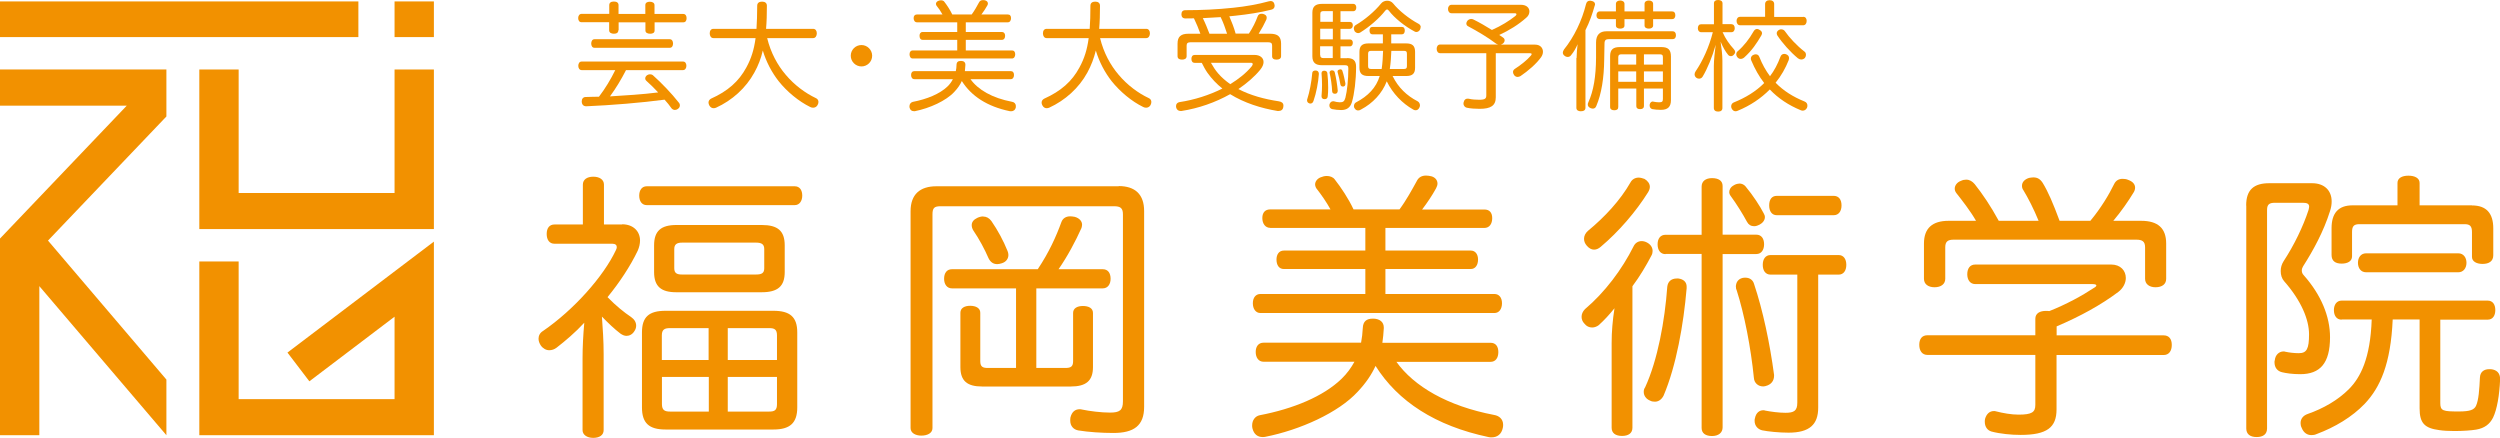
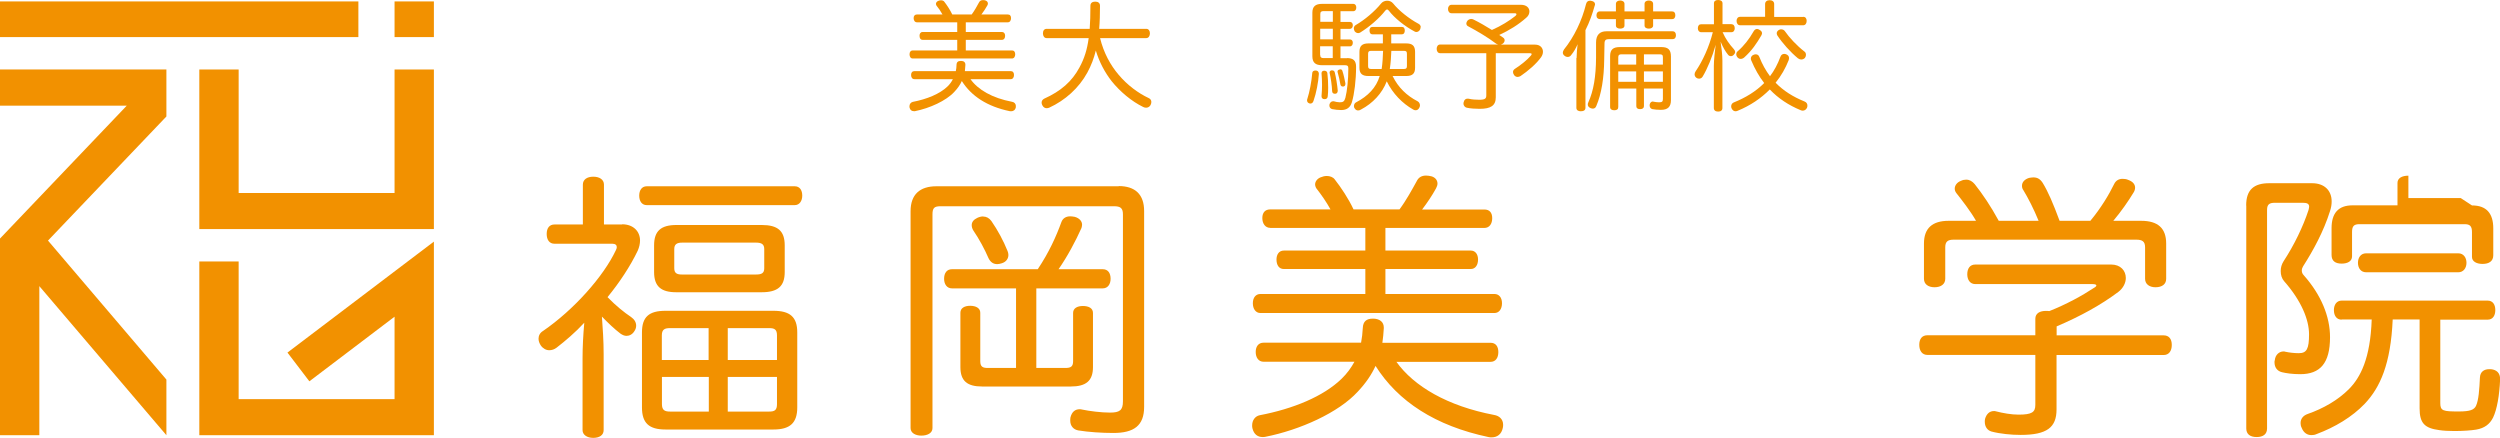
<svg xmlns="http://www.w3.org/2000/svg" id="_レイヤー_2" data-name="レイヤー 2" viewBox="0 0 245.34 42.94">
  <defs>
    <style>
      .cls-1 {
        fill: #f29100;
        stroke-width: 0px;
      }
    </style>
  </defs>
  <g id="_ベース" data-name="ベース">
    <g>
      <g>
        <g>
          <path class="cls-1" d="M61.05,22.01c1.12,0,1.76.71,1.76,1.59,0,.33-.08.66-.22.99-.74,1.54-1.79,3.13-2.97,4.57.8.83,1.65,1.51,2.31,1.95.33.23.5.52.5.85,0,.17-.05.36-.17.53-.19.32-.49.47-.77.47-.22,0-.41-.09-.6-.22-.58-.44-1.21-1.04-1.82-1.67.08,1.13.17,2.36.17,3.68v7.46c0,.49-.41.76-1.02.76s-1.05-.3-1.05-.76v-7.04c0-1.08.06-2.29.17-3.5-.85.93-1.89,1.81-2.72,2.45-.22.17-.47.25-.72.25-.3,0-.61-.16-.83-.47-.14-.22-.22-.44-.22-.66,0-.3.14-.58.44-.76,3.02-2.07,5.94-5.35,7.15-7.93.06-.11.09-.22.09-.3,0-.19-.14-.33-.42-.33h-5.69c-.5,0-.77-.38-.77-.96s.27-.93.77-.93h2.78v-3.91c0-.5.41-.78,1.02-.78s1.05.28,1.05.78v3.91h1.79ZM63.47,20.13c-.49,0-.74-.41-.74-.93s.25-.92.74-.92h14.52c.5,0,.74.39.74.92,0,.49-.25.93-.74.93h-14.52ZM75.9,30.5c1.62,0,2.34.6,2.34,2.12v7.36c0,1.54-.72,2.17-2.34,2.17h-10.59c-1.62,0-2.31-.63-2.31-2.17v-7.36c0-1.52.69-2.12,2.31-2.12h10.59ZM66.36,28.68c-1.49,0-2.17-.58-2.17-1.98v-2.62c0-1.42.68-2,2.2-2h8.36c1.57,0,2.26.57,2.26,2v2.62c0,1.4-.69,1.98-2.26,1.98h-8.38ZM69.55,32.2h-3.8c-.52,0-.8.13-.8.71v2.42h4.59v-3.13ZM69.55,36.99h-4.59v2.67c0,.6.28.73.8.73h3.8v-3.4ZM66.94,23.81c-.52,0-.77.17-.77.63v1.89c0,.47.25.61.74.61h7.29c.55,0,.8-.14.8-.61v-1.89c0-.46-.25-.63-.8-.63h-7.26ZM76.25,32.91c0-.58-.25-.71-.76-.71h-4.07v3.13h4.83v-2.42ZM75.49,40.39c.52,0,.76-.13.76-.73v-2.67h-4.83v3.4h4.07Z" />
          <path class="cls-1" d="M109.78,18.26c1.6,0,2.5.8,2.5,2.45v19.22c0,1.85-1.01,2.56-3.02,2.56-1.15,0-2.47-.09-3.44-.25-.46-.08-.79-.43-.79-.95,0-.11,0-.23.02-.33.14-.53.44-.8.91-.8.06,0,.13,0,.22.03.76.16,1.89.3,2.75.3.94,0,1.27-.22,1.27-1.1v-18.36c0-.63-.27-.79-.88-.79h-17.02c-.6,0-.79.16-.79.79v20.98c0,.49-.49.74-1.1.74-.55,0-1.05-.25-1.05-.74v-21.28c0-1.67.94-2.45,2.53-2.45h17.9ZM93.42,28.3c-.5,0-.77-.42-.77-.94,0-.58.28-.94.77-.94h8.42c1.12-1.68,1.81-3.22,2.33-4.65.14-.35.44-.54.86-.54.13,0,.27.02.44.05.47.13.72.44.72.77,0,.12-.03.22-.06.33-.58,1.29-1.38,2.8-2.25,4.04h4.34c.5,0,.77.36.77.94,0,.52-.27.94-.77.94h-6.52v7.81h2.84c.52,0,.77-.11.77-.66v-4.74c0-.46.41-.68.96-.68.58,0,.99.22.99.68v5.32c0,1.34-.68,1.9-2.17,1.9h-8.72c-1.45,0-2.12-.55-2.12-1.9v-5.34c0-.46.41-.68.96-.68s.99.22.99.68v4.76c0,.55.25.66.74.66h2.77v-7.81h-6.29ZM96.49,21.25c.3,0,.58.14.8.44.63.91,1.18,1.93,1.59,2.95.05.14.08.25.08.38,0,.36-.22.69-.66.82-.17.05-.3.08-.44.08-.39,0-.66-.2-.85-.58-.39-.9-.91-1.87-1.49-2.72-.11-.17-.16-.36-.16-.53,0-.3.19-.54.55-.71.19-.09.38-.14.57-.14Z" />
          <path class="cls-1" d="M137.03,35.5c1.73,2.42,5.03,4.35,9.59,5.22.5.08.89.41.89.96,0,.09,0,.19-.03.31-.13.63-.55.93-1.1.93-.08,0-.19,0-.31-.03-5.2-1.1-8.88-3.49-11.08-6.98-.39.85-.94,1.67-1.74,2.52-1.89,2.07-5.69,3.77-9.09,4.44-.09.02-.17.02-.25.02-.5,0-.86-.28-1-.85-.03-.1-.03-.19-.03-.3,0-.5.3-.9.74-.99,3.29-.63,6.24-1.84,8.03-3.57.55-.53.96-1.11,1.27-1.68h-8.92c-.49,0-.77-.41-.77-.96s.28-.91.77-.91h9.57c.09-.46.14-.93.17-1.45.03-.66.38-.91.99-.91h.08c.6.03.99.33.99.88v.06c-.02.5-.08.96-.14,1.43h10.62c.49,0,.76.34.76.91s-.27.96-.76.96h-9.27ZM124.65,22.36c-.48,0-.77-.42-.77-.96s.28-.85.77-.85h5.92c-.39-.71-.91-1.46-1.37-2.04-.08-.11-.14-.28-.14-.41,0-.27.19-.55.52-.69.22-.09.41-.14.63-.14.3,0,.61.11.77.33.61.77,1.38,1.93,1.85,2.95h4.51c.66-.88,1.26-1.99,1.68-2.75.19-.41.52-.57.93-.57.17,0,.33.03.52.07.39.11.6.39.6.72,0,.14-.06.31-.14.46-.38.7-.88,1.44-1.37,2.08h6.11c.5,0,.77.3.77.85s-.27.96-.77.96h-9.71v2.22h8.38c.44,0,.71.36.71.88,0,.55-.27.93-.71.93h-8.38v2.45h10.69c.47,0,.75.36.75.91s-.27.96-.75.96h-22.95c-.47,0-.75-.41-.75-.96s.28-.91.75-.91h10.29v-2.45h-8c-.47,0-.72-.38-.72-.93,0-.5.25-.88.72-.88h8v-2.22h-9.33Z" />
-           <path class="cls-1" d="M158.16,33.66c0-1.08.09-2.2.28-3.41-.52.64-.99,1.16-1.56,1.67-.19.14-.42.22-.63.22-.28,0-.56-.11-.77-.39-.19-.19-.27-.43-.27-.66,0-.27.11-.52.33-.75,1.95-1.65,3.63-3.88,4.78-6.18.16-.33.46-.5.79-.5.16,0,.36.05.52.14.36.19.55.49.55.83,0,.14-.03.3-.11.44-.52.99-1.13,2.03-1.87,3.02v13.89c0,.52-.38.8-1.02.8s-1.02-.28-1.02-.8v-8.33ZM161.91,18.34c0,.16-.06.33-.17.52-1.2,1.92-2.89,3.88-4.65,5.36-.2.17-.41.28-.66.28s-.5-.14-.71-.39c-.19-.22-.27-.44-.27-.68,0-.27.13-.55.38-.77,1.66-1.37,3.17-2.99,4.18-4.76.16-.3.46-.47.8-.47.19,0,.38.06.58.13.33.2.52.48.52.78ZM165.52,28.13v.16c-.3,3.54-1.02,7.61-2.26,10.53-.19.38-.5.6-.85.6-.17,0-.33-.02-.49-.11-.39-.16-.61-.49-.61-.85,0-.17.03-.3.14-.46,1.23-2.67,1.93-6.55,2.17-9.87.06-.5.39-.8.94-.8h.14c.49.06.82.33.82.8ZM163.45,24.94c-.5,0-.78-.39-.78-.96s.28-.94.78-.94h3.54v-4.73c0-.52.39-.83,1.02-.83s1.04.25,1.04.77v4.78h3.31c.5,0,.76.39.76.94s-.27.96-.76.96h-3.31v17.01c0,.53-.41.85-1.04.85s-1.02-.27-1.02-.79v-17.08h-3.54ZM170.69,18.01c.25,0,.46.11.6.27.77.92,1.43,1.96,1.79,2.65.08.14.12.25.12.38,0,.3-.22.58-.53.74-.16.08-.33.15-.53.15-.3,0-.55-.15-.69-.42-.41-.76-1.04-1.78-1.61-2.55-.09-.11-.14-.26-.14-.38,0-.23.14-.5.44-.66.16-.11.39-.17.55-.17ZM170.35,28.16c0-.44.22-.77.64-.88.1-.03.21-.03.3-.03.41,0,.74.22.85.63.86,2.56,1.55,5.83,1.96,8.91v.08c0,.49-.27.88-.85,1.02-.12.03-.17.03-.24.03-.47,0-.86-.34-.89-.83-.3-2.99-.93-6.24-1.7-8.64-.06-.1-.06-.21-.06-.29ZM173.76,26.95c-.5,0-.77-.39-.77-.96s.27-.96.77-.96h6.68c.47,0,.75.38.75.96s-.28.96-.75.96h-2.01v13.06c0,1.65-.85,2.45-2.91,2.45-.91,0-2.01-.11-2.59-.23-.41-.1-.74-.43-.74-.93,0-.09,0-.17.03-.25.11-.55.44-.79.83-.79.05,0,.11,0,.16.03.55.11,1.37.22,2.01.22.83,0,1.16-.19,1.16-.99v-12.57h-2.61ZM179.95,19.22c.49,0,.77.35.77.94,0,.55-.27.96-.77.96h-5.58c-.5,0-.75-.41-.75-.96,0-.58.25-.94.75-.94h5.58Z" />
          <path class="cls-1" d="M201.82,32.91h10.51c.52,0,.8.35.8.94s-.28.99-.8.99h-10.51v5.34c0,1.76-.93,2.5-3.52,2.5-.93,0-2.03-.11-2.86-.33-.41-.12-.66-.47-.66-.96,0-.08,0-.19.03-.3.14-.47.44-.75.86-.75.08,0,.13,0,.22.03.66.17,1.49.32,2.2.32,1.32,0,1.65-.24,1.65-.96v-4.9h-10.59c-.52,0-.8-.41-.8-.99s.27-.94.8-.94h10.59v-1.62c0-.53.44-.77,1.04-.77.11,0,.24,0,.33.02,1.66-.66,3.19-1.49,4.4-2.29.14-.07.22-.17.22-.22,0-.09-.13-.14-.36-.14h-11.52c-.52,0-.79-.43-.79-.96,0-.58.27-.96.79-.96h13.34c.91,0,1.43.6,1.43,1.32,0,.46-.24.99-.74,1.37-1.68,1.26-3.68,2.37-6.05,3.38v.85ZM210.13,21.67c1.62,0,2.45.71,2.45,2.23v3.46c0,.52-.39.83-1.05.83-.6,0-1.02-.31-1.02-.83v-3.1c0-.58-.3-.74-.86-.74h-17.92c-.55,0-.83.16-.83.74v3.1c0,.52-.42.83-1.05.83s-1.04-.31-1.04-.83v-3.46c0-1.51.83-2.23,2.42-2.23h2.69c-.57-.99-1.37-2.01-1.93-2.72-.11-.15-.16-.28-.16-.44,0-.3.22-.63.63-.77.17-.08.33-.11.5-.11.33,0,.6.17.83.44.77.97,1.57,2.15,2.36,3.6h3.91c-.47-1.16-1.05-2.28-1.49-3-.11-.14-.14-.3-.14-.44,0-.35.25-.63.69-.77.16-.03.3-.05.44-.05.38,0,.66.16.91.55.52.85,1.02,2.01,1.65,3.71h3.02c1.02-1.22,1.84-2.59,2.33-3.6.17-.36.47-.52.83-.52.16,0,.39.02.57.11.44.16.66.43.66.76,0,.14-.05.31-.13.44-.53.88-1.24,1.9-2.01,2.81h2.72Z" />
-           <path class="cls-1" d="M220.43,20.16c0-1.55.77-2.18,2.26-2.18h4.21c1.21,0,1.92.72,1.92,1.79,0,.3-.05.61-.16.94-.63,2.01-1.65,3.87-2.64,5.42-.08.13-.13.27-.13.41,0,.17.05.33.19.47,1.7,1.92,2.58,4.04,2.58,6.08,0,2.58-.99,3.63-2.92,3.63-.77,0-1.37-.09-1.79-.19-.47-.11-.74-.47-.74-.98,0-.06,0-.14.03-.2.05-.53.43-.86.85-.86.05,0,.11,0,.19.03.38.08.85.14,1.32.14.77,0,1-.42,1-1.85s-.75-3.29-2.45-5.22c-.22-.25-.33-.6-.33-.99,0-.34.09-.66.28-.96,1.04-1.59,1.92-3.41,2.45-5.03.03-.14.06-.25.06-.33,0-.27-.19-.38-.61-.38h-2.74c-.53,0-.78.14-.78.69v21.45c0,.57-.38.85-1.02.85s-1.02-.28-1.02-.85v-21.86ZM229.8,31.37c-.49,0-.76-.38-.76-.94,0-.52.27-.93.76-.93h14.33c.5,0,.75.39.75.93s-.25.94-.75.94h-4.65v8.19c0,.77.28.82,1.82.82,1.12,0,1.49-.17,1.68-.54.27-.58.33-1.6.39-2.78.02-.56.39-.83.91-.83h.17c.57.06.9.38.9.96v.05c-.06,1.51-.3,2.94-.69,3.74-.33.66-.85,1.04-1.65,1.18-.47.08-1.32.14-2.14.14-.55,0-1.1-.03-1.49-.09-1.44-.19-1.93-.68-1.93-2.14v-8.72h-2.64c-.19,4.37-1.23,6.68-2.75,8.28-1.23,1.29-2.93,2.3-4.7,2.96-.19.09-.36.11-.52.11-.41,0-.77-.22-.96-.71-.09-.17-.11-.34-.11-.47,0-.41.24-.74.71-.9,1.52-.53,2.95-1.35,4.02-2.42,1.15-1.15,2.12-3.03,2.25-6.85h-2.95ZM242.59,20.16c1.43,0,2.09.79,2.09,2.25v2.64c0,.6-.44.85-1.05.85s-1.04-.25-1.04-.69v-2.44c0-.57-.2-.77-.71-.77h-10.34c-.53,0-.72.19-.72.77v2.39c0,.46-.41.71-1.02.71s-.99-.25-.99-.85v-2.62c0-1.46.64-2.25,2.07-2.25h4.4v-2.2c0-.47.44-.71,1.07-.71s1.1.24,1.1.71v2.2h5.14ZM232.2,26.72c-.52,0-.8-.42-.8-.93s.28-.93.8-.93h9.05c.5,0,.8.41.8.93s-.3.93-.8.93h-9.05Z" />
+           <path class="cls-1" d="M220.43,20.16c0-1.55.77-2.18,2.26-2.18h4.21c1.21,0,1.92.72,1.92,1.79,0,.3-.05.61-.16.94-.63,2.01-1.65,3.87-2.64,5.42-.08.13-.13.27-.13.41,0,.17.05.33.19.47,1.7,1.92,2.58,4.04,2.58,6.08,0,2.58-.99,3.63-2.92,3.63-.77,0-1.37-.09-1.79-.19-.47-.11-.74-.47-.74-.98,0-.06,0-.14.03-.2.05-.53.43-.86.85-.86.05,0,.11,0,.19.03.38.08.85.14,1.32.14.77,0,1-.42,1-1.85s-.75-3.29-2.45-5.22c-.22-.25-.33-.6-.33-.99,0-.34.09-.66.28-.96,1.04-1.59,1.92-3.41,2.45-5.03.03-.14.06-.25.06-.33,0-.27-.19-.38-.61-.38h-2.74c-.53,0-.78.14-.78.69v21.45c0,.57-.38.85-1.02.85s-1.02-.28-1.02-.85v-21.86ZM229.8,31.37c-.49,0-.76-.38-.76-.94,0-.52.27-.93.76-.93h14.33c.5,0,.75.39.75.93s-.25.94-.75.94h-4.65v8.19c0,.77.28.82,1.82.82,1.12,0,1.49-.17,1.68-.54.27-.58.33-1.6.39-2.78.02-.56.39-.83.91-.83h.17c.57.06.9.38.9.96v.05c-.06,1.51-.3,2.94-.69,3.74-.33.66-.85,1.04-1.65,1.18-.47.08-1.32.14-2.14.14-.55,0-1.1-.03-1.49-.09-1.44-.19-1.93-.68-1.93-2.14v-8.72h-2.64c-.19,4.37-1.23,6.68-2.75,8.28-1.23,1.29-2.93,2.3-4.7,2.96-.19.09-.36.11-.52.11-.41,0-.77-.22-.96-.71-.09-.17-.11-.34-.11-.47,0-.41.24-.74.71-.9,1.52-.53,2.95-1.35,4.02-2.42,1.15-1.15,2.12-3.03,2.25-6.85h-2.95ZM242.59,20.16c1.43,0,2.09.79,2.09,2.25v2.64c0,.6-.44.85-1.05.85s-1.04-.25-1.04-.69v-2.44c0-.57-.2-.77-.71-.77h-10.34c-.53,0-.72.19-.72.77v2.39c0,.46-.41.71-1.02.71s-.99-.25-.99-.85v-2.62c0-1.46.64-2.25,2.07-2.25h4.4v-2.2c0-.47.44-.71,1.07-.71v2.2h5.14ZM232.2,26.72c-.52,0-.8-.42-.8-.93s.28-.93.8-.93h9.05c.5,0,.8.41.8.93s-.3.93-.8.93h-9.05Z" />
        </g>
-         <path class="cls-1" d="M60.68,2.97c0,.24-.17.34-.43.34s-.47-.1-.47-.34v-.79h-2.71c-.21,0-.33-.16-.33-.41,0-.23.13-.41.34-.41h2.71V.5c0-.23.17-.35.45-.35.29,0,.46.12.46.35v.87h2.63V.5c0-.22.17-.33.44-.33s.46.12.46.33v.87h2.83c.21,0,.32.18.32.41,0,.25-.11.41-.32.41h-2.82v.8c0,.23-.18.32-.43.32-.27,0-.47-.1-.47-.32v-.8h-2.63v.79ZM61.43,6.89c-.46.9-.98,1.76-1.57,2.57,1.57-.1,3.16-.19,4.73-.39-.38-.41-.78-.8-1.15-1.13-.08-.07-.12-.15-.12-.25,0-.1.06-.22.18-.31.08-.05.18-.09.28-.09.11,0,.22.03.3.1.83.74,1.83,1.78,2.52,2.66.08.08.12.19.12.29,0,.13-.06.26-.19.34-.08.07-.2.11-.29.11-.12,0-.24-.05-.33-.15-.2-.28-.43-.58-.69-.86-2.23.3-5.27.55-7.69.65-.28,0-.43-.18-.44-.46v-.04c0-.23.15-.41.38-.41.43-.02.87-.02,1.31-.03.62-.81,1.15-1.69,1.6-2.61h-3.3c-.21,0-.33-.2-.33-.42,0-.24.12-.42.33-.42h9.95c.21,0,.33.17.33.42,0,.22-.12.42-.33.42h-5.61ZM58.33,4.69c-.21,0-.31-.2-.31-.42s.11-.42.31-.42h7.4c.21,0,.32.19.32.42s-.1.42-.32.42h-7.4Z" />
-         <path class="cls-1" d="M75.29,3.75c.35,1.43,1.01,2.64,1.82,3.59.86,1.02,1.93,1.8,2.94,2.28.19.08.27.23.27.39,0,.11-.04.23-.1.32-.09.16-.26.24-.42.24-.09,0-.2-.02-.29-.07-1.12-.55-2.28-1.5-3.11-2.55-.66-.85-1.2-1.86-1.54-2.99-.18.78-.45,1.48-.83,2.16-.83,1.52-2.18,2.73-3.76,3.45-.08.03-.16.05-.23.05-.17,0-.33-.08-.44-.29-.04-.09-.07-.18-.07-.26,0-.17.09-.3.25-.39,1.63-.73,2.72-1.68,3.47-3.07.48-.88.75-1.75.9-2.87h-4.14c-.23,0-.36-.21-.36-.47s.13-.44.36-.44h4.23c.04-.66.07-1.4.07-2.27,0-.28.2-.4.48-.4.29,0,.47.14.47.4,0,.82-.02,1.57-.08,2.27h4.62c.23,0,.36.19.36.44s-.13.47-.36.47h-4.53Z" />
-         <path class="cls-1" d="M85.59,5.47c0,.59-.48,1.05-1.05,1.05s-1.05-.47-1.05-1.05.47-1.05,1.05-1.05,1.05.48,1.05,1.05Z" />
        <path class="cls-1" d="M95.24,7.77c.73,1.03,2.13,1.85,4.08,2.22.21.03.37.18.37.41,0,.03,0,.08,0,.13-.06.27-.24.39-.47.39-.04,0-.08,0-.13-.01-2.21-.46-3.77-1.48-4.7-2.96-.16.36-.4.71-.74,1.07-.8.87-2.41,1.6-3.86,1.89-.04,0-.08,0-.11,0-.21,0-.36-.11-.42-.35-.01-.05-.01-.08-.01-.13,0-.21.13-.38.32-.43,1.4-.27,2.65-.78,3.41-1.51.23-.22.41-.47.53-.72h-3.77c-.21,0-.33-.17-.33-.41s.12-.38.33-.38h4.06c.04-.19.07-.39.07-.62.01-.28.16-.38.42-.38h.04c.25,0,.41.13.41.37v.03c-.01.21-.03.4-.05.6h4.5c.21,0,.32.14.32.38s-.12.41-.32.41h-3.93ZM89.99,2.19c-.21,0-.33-.18-.33-.41s.12-.36.33-.36h2.5c-.16-.3-.38-.62-.58-.86-.03-.04-.06-.12-.06-.18,0-.11.08-.23.22-.29.09-.04.18-.06.27-.06.13,0,.26.04.33.14.25.32.58.82.78,1.25h1.91c.28-.38.53-.84.71-1.17.09-.18.22-.24.4-.24.07,0,.14,0,.22.03.17.05.26.17.26.31,0,.05-.02.13-.06.19-.16.29-.37.61-.58.88h2.59c.21,0,.32.13.32.36s-.11.41-.32.41h-4.12v.95h3.56c.18,0,.3.15.3.37,0,.24-.12.4-.3.4h-3.56v1.04h4.54c.2,0,.31.15.31.38s-.12.41-.31.41h-9.75c-.2,0-.31-.17-.31-.41s.12-.38.31-.38h4.37v-1.04h-3.4c-.2,0-.3-.16-.3-.4,0-.21.1-.37.3-.37h3.4v-.95h-3.96Z" />
        <path class="cls-1" d="M107.96,3.75c.35,1.43,1.01,2.64,1.82,3.59.86,1.02,1.92,1.8,2.94,2.28.19.08.27.23.27.39,0,.11-.04.23-.09.32-.1.16-.26.24-.42.24-.1,0-.2-.02-.29-.07-1.13-.55-2.27-1.5-3.11-2.55-.66-.85-1.2-1.86-1.54-2.99-.19.78-.46,1.48-.83,2.16-.83,1.52-2.18,2.73-3.75,3.45-.09.03-.17.05-.24.05-.16,0-.33-.08-.43-.29-.05-.09-.07-.18-.07-.26,0-.17.09-.3.26-.39,1.62-.73,2.72-1.68,3.46-3.07.48-.88.75-1.75.9-2.87h-4.13c-.23,0-.36-.21-.36-.47s.13-.44.36-.44h4.23c.05-.66.07-1.4.07-2.27,0-.28.2-.4.48-.4s.46.14.46.4c0,.82-.02,1.57-.08,2.27h4.62c.23,0,.36.19.36.44s-.13.47-.36.47h-4.53Z" />
-         <path class="cls-1" d="M117.25,6.17c-.21,0-.33-.14-.33-.39s.12-.39.33-.39h5.86c.54,0,.89.28.89.7,0,.23-.11.49-.34.77-.57.69-1.31,1.32-2.13,1.88,1.18.62,2.56.99,3.96,1.2.27.04.46.16.46.42,0,.05,0,.08-.01.12-.03.29-.22.41-.47.41-.03,0-.06,0-.1,0-1.62-.27-3.27-.79-4.65-1.65-1.44.81-3.09,1.39-4.77,1.65-.04,0-.07,0-.1,0-.21,0-.38-.12-.43-.36-.01-.05-.01-.08-.01-.12,0-.21.13-.35.34-.39,1.47-.22,2.93-.69,4.21-1.33-.55-.44-1.05-.96-1.46-1.54-.22-.31-.39-.64-.56-.98h-.68ZM117.8,3.31c-.18-.51-.39-1.01-.63-1.51-.28,0-.55.01-.83.01s-.4-.16-.4-.41.13-.4.39-.4c1.51,0,3.12-.07,4.71-.24,1.24-.13,2.42-.34,3.47-.63.06-.01.12-.03.17-.03.19,0,.33.09.38.29.01.07.03.14.03.17,0,.21-.12.34-.33.39-1.06.27-2.28.46-3.52.59-.19.02-.41.05-.6.06.24.56.46,1.11.62,1.7h1.3c.39-.59.67-1.17.86-1.69.06-.18.2-.26.38-.26.06,0,.13,0,.2.03.2.06.31.18.31.34,0,.06-.01.13-.04.21-.19.42-.46.92-.75,1.38h1.12c.75,0,1.08.28,1.08.97v1.23c0,.25-.2.34-.44.34-.27,0-.44-.09-.44-.34v-1.04c0-.25-.13-.32-.36-.32h-7.68c-.22,0-.35.08-.35.32v1.04c0,.25-.2.34-.45.34s-.44-.09-.44-.34v-1.23c0-.69.33-.97,1.07-.97h1.18ZM120.42,3.31c-.18-.56-.37-1.1-.63-1.63-.58.04-1.17.07-1.75.1.25.5.45,1.01.65,1.53h1.73ZM118.84,6.17c.21.36.42.71.7,1.03.35.41.76.75,1.19,1.06.82-.5,1.55-1.08,2.1-1.74.07-.1.11-.17.11-.23,0-.08-.07-.13-.19-.13h-3.91Z" />
        <path class="cls-1" d="M129.43,7.2v.03c-.05.84-.26,1.92-.53,2.68-.06.17-.16.25-.29.25-.05,0-.09,0-.13-.02-.14-.05-.21-.16-.21-.29,0-.04,0-.09.02-.12.23-.7.42-1.72.49-2.56,0-.16.13-.25.32-.25h.03c.15.01.29.09.29.29ZM132.19,5.7c.61,0,.89.24.89.85,0,1.33-.17,2.67-.41,3.48-.16.51-.48.77-1.06.77-.26,0-.63-.04-.87-.09-.15-.04-.28-.15-.28-.35,0-.03,0-.08.01-.12.06-.2.2-.3.34-.3.02,0,.06,0,.08,0,.18.05.41.1.58.1.32,0,.46-.07.56-.44.17-.66.29-1.77.29-2.89,0-.26-.11-.31-.33-.31h-2.25c-.64,0-.95-.25-.95-.88V1.25c0-.62.31-.87.95-.87h3.06c.2,0,.3.15.3.36s-.1.36-.3.36h-1.25v1.05h.92c.19,0,.29.14.29.33,0,.2-.1.35-.29.35h-.92v1.04h.92c.19,0,.29.14.29.32,0,.21-.1.36-.29.36h-.92v1.16h.64ZM130.8,2.14v-1.05h-.9c-.22,0-.33.06-.33.29v.76h1.24ZM129.56,3.86h1.24v-1.04h-1.24v1.04ZM129.56,5.39c0,.25.12.31.33.31h.9v-1.16h-1.24v.85ZM129.96,6.94c.15,0,.27.07.3.22.06.48.08.98.08,1.46,0,.29-.01.57-.04.82-.01.18-.12.29-.29.29h-.02c-.18,0-.3-.09-.3-.28v-.04c.03-.34.05-.7.05-1.08s-.02-.76-.05-1.12v-.02c0-.17.1-.24.24-.25h.03ZM130.75,6.91c.11,0,.21.06.24.2.12.46.25,1.27.29,1.78v.02c0,.19-.12.29-.24.29h-.04c-.14,0-.26-.06-.27-.25-.02-.53-.13-1.32-.24-1.76-.01-.02-.01-.04-.01-.07,0-.12.08-.2.21-.22h.06ZM131.52,6.8c.11,0,.19.04.22.17.12.34.22.85.29,1.2v.07c0,.14-.06.22-.19.25h-.07c-.11,0-.2-.06-.23-.21-.06-.35-.17-.88-.27-1.19-.01-.02-.01-.05-.01-.07,0-.12.09-.17.18-.19.03-.02.06-.02.08-.02ZM139.41,2.67c0,.07-.02.17-.05.23-.08.16-.23.24-.36.24-.06,0-.12-.01-.18-.05-.98-.52-1.99-1.34-2.52-2.04-.06-.07-.12-.12-.18-.12-.06,0-.12.04-.18.12-.57.74-1.56,1.59-2.45,2.14-.06.04-.14.06-.21.06-.12,0-.25-.07-.34-.18-.04-.1-.08-.19-.08-.28,0-.13.06-.27.2-.34.86-.5,1.83-1.31,2.48-2.11.13-.17.37-.27.59-.27s.43.08.58.26c.58.72,1.57,1.51,2.51,2.01.14.07.21.21.21.34ZM136.67,7.47c.55,1.13,1.4,1.93,2.45,2.47.15.08.23.24.23.41,0,.08-.03.16-.07.23-.08.16-.2.24-.36.24-.08,0-.17-.02-.25-.08-1.04-.59-1.99-1.55-2.58-2.76-.45,1.18-1.37,2.16-2.53,2.77-.09.06-.18.09-.28.09-.12,0-.24-.05-.33-.19-.06-.07-.08-.14-.08-.23,0-.16.08-.31.2-.37,1.18-.62,1.98-1.44,2.33-2.59h-1.11c-.6,0-.88-.23-.88-.81v-1.56c0-.59.28-.83.88-.83h1.42v-.89h-1c-.22,0-.31-.15-.31-.37s.09-.36.3-.36h2.86c.21,0,.3.14.3.36s-.09.37-.32.37h-1.01v.89h1.47c.6,0,.87.23.87.83v1.56c0,.58-.27.81-.87.81h-1.35ZM135.59,6.77c.09-.59.12-1.19.14-1.78h-1.17c-.21,0-.3.06-.3.29v1.21c0,.22.09.28.3.28h1.03ZM137.77,6.77c.21,0,.3-.06.3-.28v-1.21c0-.24-.09-.29-.3-.29h-1.23c-.02.59-.06,1.19-.15,1.78h1.38Z" />
        <path class="cls-1" d="M149.25.47c.57,0,.84.31.84.65,0,.23-.1.45-.31.62-.75.67-1.67,1.24-2.65,1.69.13.08.25.17.38.26.1.07.15.16.15.27,0,.09-.05.2-.14.29-.06.06-.15.1-.25.13h3.38c.5,0,.77.32.77.7,0,.17-.06.36-.18.53-.49.68-1.28,1.35-2.03,1.86-.08.04-.18.08-.27.08-.13,0-.25-.05-.35-.18-.07-.1-.11-.21-.11-.3,0-.12.06-.23.18-.31.58-.37,1.22-.88,1.58-1.31.05-.06.07-.1.07-.14,0-.06-.06-.09-.16-.09h-3.36v4.33c0,.82-.5,1.13-1.58,1.13-.42,0-.91-.03-1.27-.11-.15-.03-.32-.18-.32-.41,0-.04,0-.09.02-.13.05-.24.19-.35.39-.35.03,0,.07,0,.11.01.32.08.73.1,1.04.1.59,0,.68-.14.68-.44v-4.13h-4.53c-.23,0-.34-.2-.34-.43s.12-.42.34-.42h5.7c-.09-.02-.19-.06-.27-.13-.69-.53-1.76-1.17-2.7-1.67-.1-.04-.16-.16-.16-.27,0-.08.04-.17.11-.27.11-.11.24-.17.37-.17.08,0,.16.02.23.06.59.29,1.19.64,1.8,1.02.93-.41,1.69-.89,2.3-1.37.08-.07.11-.13.11-.17,0-.07-.07-.1-.18-.1h-6.19c-.22,0-.35-.19-.35-.42,0-.22.13-.41.35-.41h6.81Z" />
        <path class="cls-1" d="M154.72,5.7c0-.42.05-.91.1-1.36-.17.4-.38.76-.63,1.06-.09.14-.22.19-.35.19-.09,0-.19-.03-.29-.11-.12-.08-.18-.19-.18-.32,0-.08.04-.19.12-.31.98-1.22,1.75-2.8,2.16-4.46.06-.22.19-.32.38-.32.04,0,.1,0,.15.02.22.04.35.15.35.33,0,.04,0,.09-.03.13-.22.78-.5,1.61-.91,2.41v7.62c0,.23-.17.34-.46.34-.25,0-.43-.11-.43-.34v-4.89ZM164.13,3.07c.24,0,.34.16.34.39s-.1.38-.34.38h-6.21c-.33,0-.46.09-.46.44,0,.51-.03,1.06-.03,1.59-.02,1.78-.27,3.35-.77,4.52-.07.19-.19.27-.35.27-.06,0-.13-.02-.22-.05-.18-.08-.27-.2-.27-.35,0-.07.01-.13.05-.21.52-1.14.75-2.55.76-4.38v-1.5c0-.74.36-1.1,1.02-1.1h6.48ZM158.58.38c0-.2.17-.33.42-.33s.42.13.42.33v.74h1.97V.38c0-.2.16-.33.42-.33s.42.13.42.33v.74h1.86c.21,0,.32.14.32.38s-.12.38-.32.38h-1.86v.63c0,.18-.16.3-.42.3s-.42-.12-.42-.3v-.63h-1.97v.63c0,.19-.16.3-.42.3s-.42-.12-.42-.3v-.63h-1.55c-.22,0-.36-.13-.36-.36v-.02c0-.22.12-.38.33-.38h1.58V.38ZM158.81,8.69v1.81c0,.22-.13.32-.39.32-.25,0-.41-.1-.41-.32v-4.99c0-.67.32-.89.95-.89h4.09c.65,0,.93.26.93.92v4.28c0,.67-.31.96-.99.96-.33,0-.6-.03-.83-.07-.15-.04-.27-.15-.27-.35v-.08c.04-.23.18-.32.32-.32.03,0,.03,0,.06.02.16.03.36.06.54.06.3,0,.38-.07.38-.33v-1.02h-1.86v1.73c0,.19-.14.29-.38.29s-.37-.1-.37-.29v-1.73h-1.76ZM160.57,5.33h-1.44c-.21,0-.32.06-.32.27v.74h1.76v-1.01ZM160.57,7.01h-1.76v1.02h1.76v-1.02ZM163.19,6.34v-.74c0-.22-.1-.27-.32-.27h-1.54v1.01h1.86ZM163.19,8.03v-1.02h-1.86v1.02h1.86Z" />
        <path class="cls-1" d="M169.92,2.38c.21,0,.32.15.32.4,0,.21-.12.38-.32.38h-.87c.28.65.68,1.2,1.1,1.66.09.1.13.19.13.29,0,.08-.04.17-.13.26-.09.1-.18.14-.29.14-.12,0-.23-.06-.3-.17-.22-.27-.46-.66-.71-1.26.09.56.18,1.31.18,1.88v4.64c0,.23-.15.35-.42.35s-.42-.13-.42-.35v-4.12c0-.59.1-1.44.18-2.08-.32,1.16-.82,2.36-1.28,3.12-.08.14-.22.2-.35.2-.1,0-.19-.03-.27-.09-.11-.08-.17-.21-.17-.34,0-.09.04-.2.1-.29.7-1.02,1.33-2.41,1.69-3.84h-1.15c-.2,0-.32-.17-.32-.38,0-.25.12-.4.32-.4h1.26V.33c0-.22.15-.33.41-.33s.43.11.43.33v2.04h.89ZM171.86,5.92c-.03-.06-.04-.1-.04-.17,0-.17.11-.32.29-.38.07-.03.13-.04.19-.04.17,0,.29.08.36.27.28.71.63,1.33,1.04,1.88.42-.55.75-1.18,1.02-1.9.07-.2.21-.29.38-.29.06,0,.12.01.19.04.18.07.28.2.28.37,0,.06-.01.12-.03.19-.32.81-.74,1.55-1.29,2.23.78.8,1.73,1.39,2.82,1.83.21.08.3.23.3.4,0,.07,0,.15-.04.23-.09.18-.24.28-.42.28-.07,0-.15-.02-.21-.05-1.18-.49-2.18-1.15-3.02-2.03-.86.87-1.91,1.58-3.15,2.09-.07.03-.14.05-.21.05-.17,0-.3-.1-.39-.29-.03-.05-.04-.13-.04-.2,0-.17.1-.31.24-.37,1.17-.47,2.19-1.09,3-1.91-.49-.63-.91-1.37-1.27-2.22ZM172.92,3.26c0,.06-.03.14-.07.22-.46.78-.91,1.47-1.69,2.17-.11.09-.23.13-.33.13-.12,0-.21-.04-.3-.13-.09-.1-.14-.21-.14-.32s.05-.23.14-.3c.61-.52,1.15-1.23,1.53-1.9.09-.17.21-.29.37-.29.08,0,.15.03.23.08.15.08.26.19.26.34ZM176.96,1.65c.22,0,.34.16.34.4s-.13.43-.34.43h-6.19c-.22,0-.35-.18-.35-.43,0-.23.13-.4.35-.4h2.45V.4c0-.24.18-.38.44-.38.29,0,.45.14.45.38v1.26h2.85ZM174.81,2.88c.15,0,.28.07.36.19.4.59,1.18,1.43,1.9,1.98.11.07.16.19.16.34,0,.09-.03.19-.1.29-.09.1-.22.16-.37.16-.1,0-.21-.04-.32-.12-.74-.61-1.55-1.52-2.03-2.26-.02-.06-.05-.12-.05-.19,0-.13.08-.27.25-.35.07-.03.14-.05.2-.05Z" />
      </g>
      <g>
        <rect class="cls-1" x="38.72" y=".14" width="3.86" height="3.5" />
        <polygon class="cls-1" points="38.72 6.82 38.72 18.94 23.42 18.94 23.42 6.82 19.56 6.82 19.56 22.48 42.58 22.48 42.58 6.82 38.72 6.82" />
        <rect class="cls-1" y=".14" width="35.17" height="3.5" />
        <polygon class="cls-1" points="42.58 23.71 28.21 34.6 30.36 37.42 38.72 31.08 38.72 39.17 23.42 39.17 23.42 25.66 19.56 25.66 19.56 42.71 42.58 42.71 42.58 23.71" />
        <polygon class="cls-1" points="16.33 6.82 0 6.82 0 10.37 12.44 10.37 0 23.41 0 42.71 3.86 42.71 3.86 28.08 16.33 42.71 16.33 37.25 4.71 23.61 16.33 11.43 16.33 6.82" />
      </g>
    </g>
  </g>
</svg>